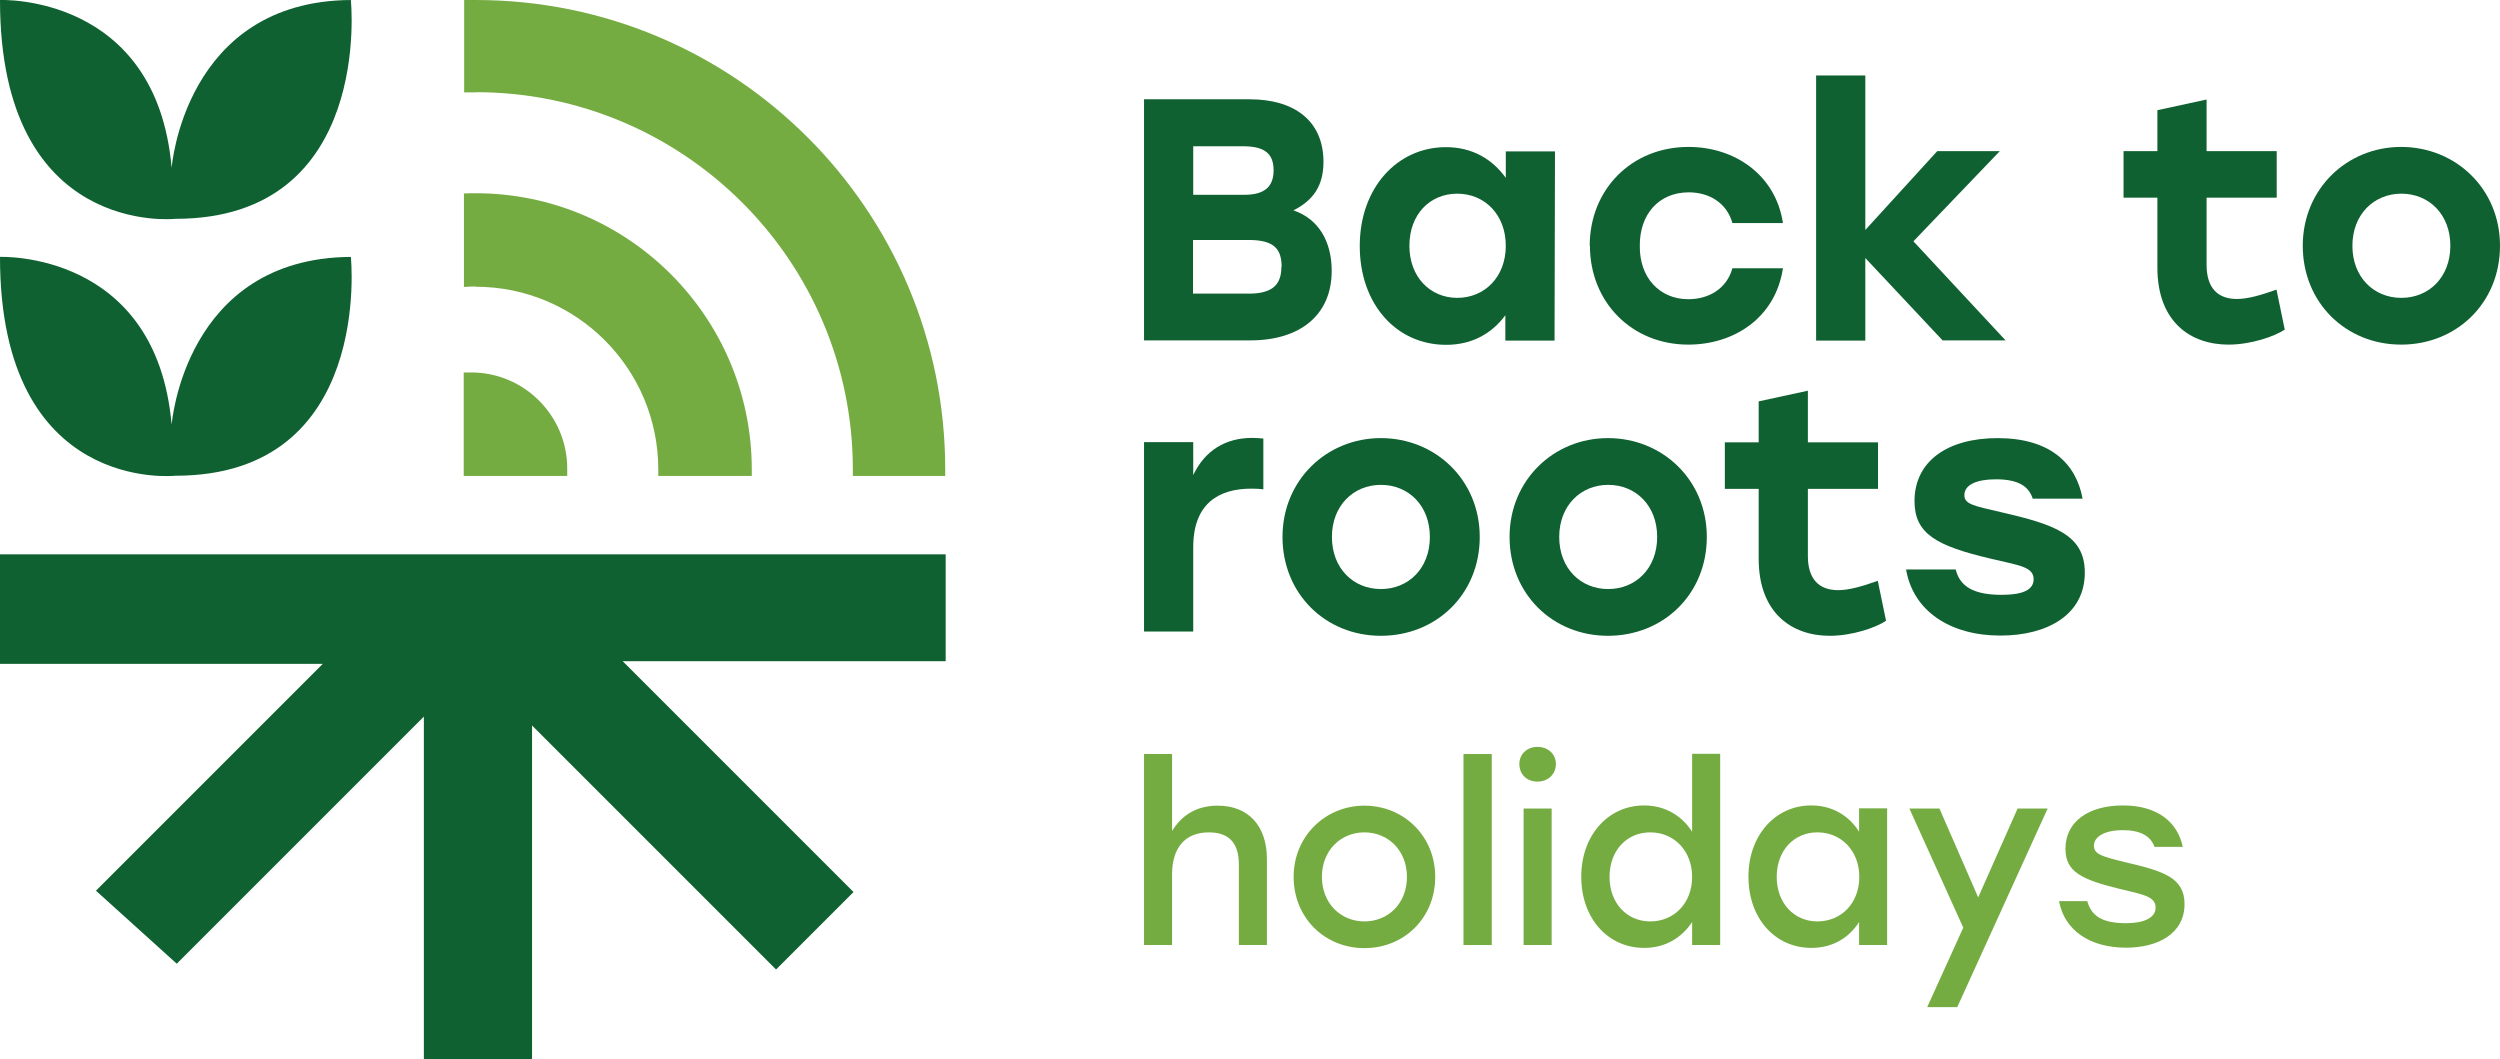
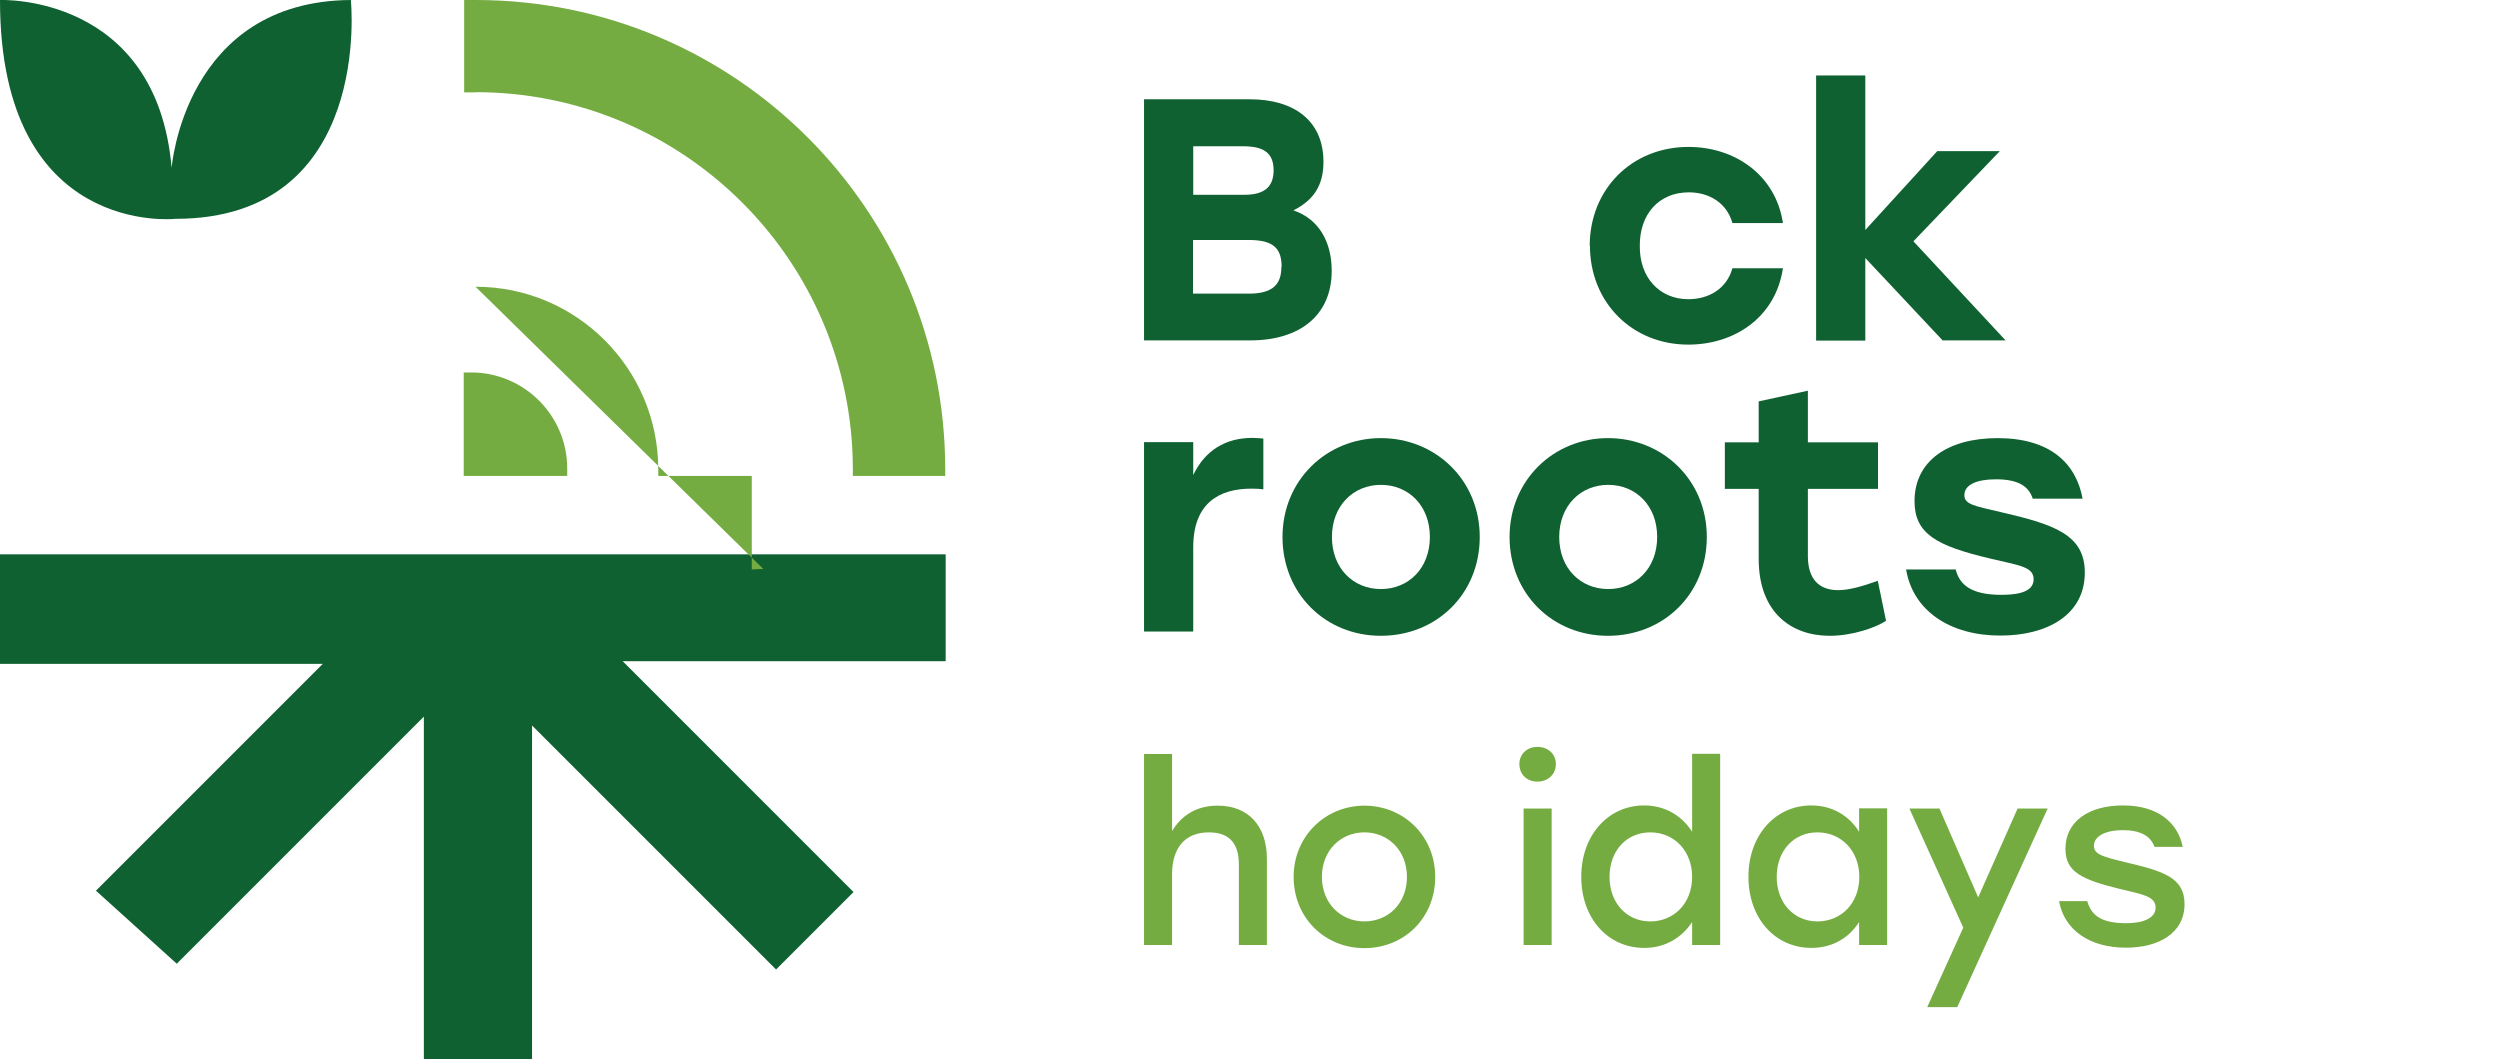
<svg xmlns="http://www.w3.org/2000/svg" id="Layer_1" version="1.1" viewBox="60.07 52.74 112.3 47.59">
  <defs>
    <style>
      .st0 {
        fill: #0f6131;
      }

      .st1 {
        fill: #75ac42;
      }
    </style>
  </defs>
  <g>
    <polygon class="st0" points="102.55 82.44 102.55 77.64 60.07 77.64 60.07 82.56 74.57 82.56 64.38 92.75 68.01 96.03 79.11 84.93 79.11 100.33 83.97 100.33 83.97 85.33 94.93 96.29 98.41 92.81 88.04 82.44 88.05 82.44 102.55 82.44" />
    <g>
      <path class="st0" d="M60.07,52.74s7.03-.29,7.71,7.54c0,0,.57-7.49,8.05-7.54,0,0,1.03,9.83-7.88,9.83,0,0-7.88.86-7.88-9.82Z" />
-       <path class="st0" d="M60.07,64.28s7.03-.29,7.71,7.54c0,0,.57-7.49,8.05-7.54,0,0,1.03,9.83-7.88,9.83,0,0-7.88.86-7.88-9.82Z" />
    </g>
    <g>
      <path class="st1" d="M81.43,56.88c9.36,0,16.95,7.59,16.95,16.95,0,.1,0,.2,0,.29h4.15c0-.1,0-.2,0-.29,0-11.65-9.44-21.09-21.09-21.09-.17,0-.35,0-.52,0v4.15c.17,0,.35,0,.52,0Z" />
-       <path class="st1" d="M81.43,65.62c4.54,0,8.21,3.68,8.21,8.21,0,.1,0,.2,0,.29h4.2c0-.1,0-.2,0-.29,0-6.85-5.56-12.41-12.41-12.41-.17,0-.35,0-.52.01v4.2c.17-.01.35-.02.52-.02Z" />
+       <path class="st1" d="M81.43,65.62c4.54,0,8.21,3.68,8.21,8.21,0,.1,0,.2,0,.29h4.2v4.2c.17-.01.35-.02.52-.02Z" />
      <path class="st1" d="M85.55,73.79c0-2.38-1.93-4.32-4.32-4.32h-.33v4.65h4.65v-.33Z" />
    </g>
  </g>
  <g>
    <path class="st0" d="M119.89,64.91c0,1.98-1.42,3.12-3.65,3.12h-4.78v-10.83h4.75c1.99,0,3.31.96,3.31,2.81,0,1.08-.46,1.73-1.35,2.18,1.16.39,1.72,1.44,1.72,2.71ZM115.91,59.31h-2.24v2.18h2.3c.91,0,1.31-.37,1.31-1.1,0-.79-.45-1.08-1.38-1.08ZM117.64,64.73c0-.79-.32-1.21-1.47-1.21h-2.51v2.41h2.52c1.13,0,1.45-.48,1.45-1.21Z" />
-     <path class="st0" d="M129.92,59.53l-.02,8.51h-2.21v-1.14c-.59.8-1.47,1.33-2.66,1.33-2.23,0-3.88-1.82-3.88-4.44s1.69-4.44,3.87-4.44c1.21,0,2.1.56,2.69,1.38v-1.19h2.21ZM127.71,63.78c0-1.39-.94-2.34-2.18-2.34s-2.15.94-2.15,2.34.93,2.34,2.15,2.34,2.18-.93,2.18-2.34Z" />
    <path class="st0" d="M131.48,63.78c0-2.52,1.87-4.44,4.44-4.44,2.07,0,3.91,1.25,4.24,3.42h-2.27c-.26-.93-1.07-1.38-1.96-1.38-1.35,0-2.21.99-2.2,2.4-.02,1.42.88,2.4,2.18,2.4.91,0,1.72-.46,1.98-1.39h2.27c-.34,2.24-2.21,3.43-4.25,3.43-2.55,0-4.42-1.92-4.42-4.44Z" />
    <path class="st0" d="M147.34,68.04l-3.48-3.71v3.71h-2.21v-11.91h2.21v6.94l3.23-3.54h2.81l-3.88,4.05,4.14,4.45h-2.83Z" />
-     <path class="st0" d="M162.71,67.54c-.46.31-1.52.68-2.54.68-1.7,0-3.19-1.02-3.19-3.46v-3.14h-1.52v-2.09h1.52v-1.84l2.21-.48v2.32h3.15v2.09h-3.15v3.02c0,1.01.48,1.53,1.36,1.53.49,0,1.08-.17,1.78-.42l.37,1.79Z" />
-     <path class="st0" d="M172.37,63.78c0,2.57-1.95,4.44-4.44,4.44s-4.42-1.89-4.42-4.44,1.98-4.44,4.42-4.44,4.44,1.87,4.44,4.44ZM165.74,63.78c0,1.41.96,2.34,2.2,2.34s2.2-.93,2.2-2.34-.96-2.34-2.2-2.34-2.2.94-2.2,2.34Z" />
  </g>
  <g>
    <path class="st0" d="M116.82,72.45v2.27c-.17-.02-.29-.03-.54-.03-1.41,0-2.61.62-2.61,2.63v3.79h-2.21v-8.51h2.21v1.48c.53-1.11,1.45-1.67,2.66-1.67.2,0,.36.02.49.03Z" />
    <path class="st0" d="M126.54,76.86c0,2.57-1.95,4.44-4.44,4.44s-4.42-1.89-4.42-4.44,1.98-4.44,4.42-4.44,4.44,1.87,4.44,4.44ZM119.9,76.86c0,1.41.96,2.34,2.2,2.34s2.2-.93,2.2-2.34-.96-2.34-2.2-2.34-2.2.94-2.2,2.34Z" />
    <path class="st0" d="M136.74,76.86c0,2.57-1.95,4.44-4.44,4.44s-4.42-1.89-4.42-4.44,1.98-4.44,4.42-4.44,4.44,1.87,4.44,4.44ZM130.11,76.86c0,1.41.96,2.34,2.2,2.34s2.2-.93,2.2-2.34-.96-2.34-2.2-2.34-2.2.94-2.2,2.34Z" />
    <path class="st0" d="M144.8,80.62c-.46.31-1.52.68-2.54.68-1.7,0-3.19-1.02-3.19-3.46v-3.14h-1.52v-2.09h1.52v-1.84l2.21-.48v2.32h3.15v2.09h-3.15v3.02c0,1.01.48,1.53,1.36,1.53.49,0,1.08-.17,1.78-.42l.37,1.79Z" />
    <path class="st0" d="M145.68,78.32h2.24c.17.68.68,1.14,2.06,1.14.97,0,1.44-.23,1.44-.7,0-.57-.66-.62-1.95-.93-2.41-.57-3.4-1.11-3.4-2.58,0-1.79,1.48-2.83,3.73-2.83,2.37,0,3.53,1.14,3.82,2.72h-2.24c-.17-.54-.63-.87-1.65-.87-.88,0-1.42.25-1.42.71,0,.4.39.48,1.62.76,2.43.56,3.79,1.02,3.79,2.72,0,1.9-1.69,2.83-3.79,2.83-2.27,0-3.93-1.11-4.24-2.98Z" />
  </g>
  <g>
    <path class="st1" d="M116.98,91.32v3.87h-1.26v-3.61c0-.95-.42-1.45-1.35-1.45-1.07,0-1.65.7-1.65,1.88v3.18h-1.26v-8.58h1.26v3.46c.43-.71,1.1-1.14,2.05-1.14,1.37,0,2.21.9,2.21,2.4Z" />
    <path class="st1" d="M124.54,92.13c0,1.84-1.39,3.2-3.18,3.2s-3.18-1.37-3.18-3.2,1.43-3.2,3.18-3.2,3.18,1.35,3.18,3.2ZM119.45,92.13c0,1.18.84,2,1.91,2s1.91-.81,1.91-2-.85-2-1.91-2-1.91.81-1.91,2Z" />
-     <path class="st1" d="M125.81,86.61h1.27v8.58h-1.27v-8.58Z" />
    <path class="st1" d="M129.96,87.06c0,.46-.35.79-.83.79s-.81-.33-.81-.79.36-.77.81-.77c.48,0,.83.32.83.77ZM128.51,89.06h1.26v6.13h-1.26v-6.13Z" />
    <path class="st1" d="M137.34,86.61v8.58h-1.26v-1.03c-.46.69-1.19,1.16-2.15,1.16-1.64,0-2.83-1.33-2.83-3.2s1.22-3.2,2.82-3.2c.97,0,1.71.48,2.16,1.18v-3.5h1.26ZM136.08,92.13c0-1.17-.81-2-1.88-2s-1.83.83-1.83,2,.77,2,1.83,2,1.88-.81,1.88-2Z" />
    <path class="st1" d="M144.84,89.06v6.13h-1.26v-1.03c-.45.7-1.18,1.16-2.14,1.16-1.64,0-2.83-1.33-2.83-3.2s1.22-3.2,2.82-3.2c.97,0,1.71.48,2.15,1.18v-1.05h1.26ZM143.59,92.13c0-1.17-.81-2-1.88-2s-1.83.83-1.83,2,.77,2,1.83,2,1.88-.81,1.88-2Z" />
    <path class="st1" d="M152.05,89.06l-4.06,8.92h-1.35l1.62-3.57-2.42-5.35h1.35l1.74,3.99,1.77-3.99h1.35Z" />
    <path class="st1" d="M152.55,93.22h1.28c.19.68.69.99,1.75.99.81,0,1.32-.25,1.32-.7,0-.51-.58-.59-1.61-.84-1.72-.42-2.44-.77-2.44-1.8,0-1.24,1.05-1.95,2.59-1.95s2.45.75,2.68,1.86h-1.27c-.18-.5-.65-.75-1.43-.75s-1.29.28-1.29.7c0,.39.38.49,1.45.75,1.66.39,2.62.68,2.62,1.87,0,1.32-1.18,1.96-2.63,1.96-1.62,0-2.78-.78-3.01-2.11Z" />
  </g>
</svg>